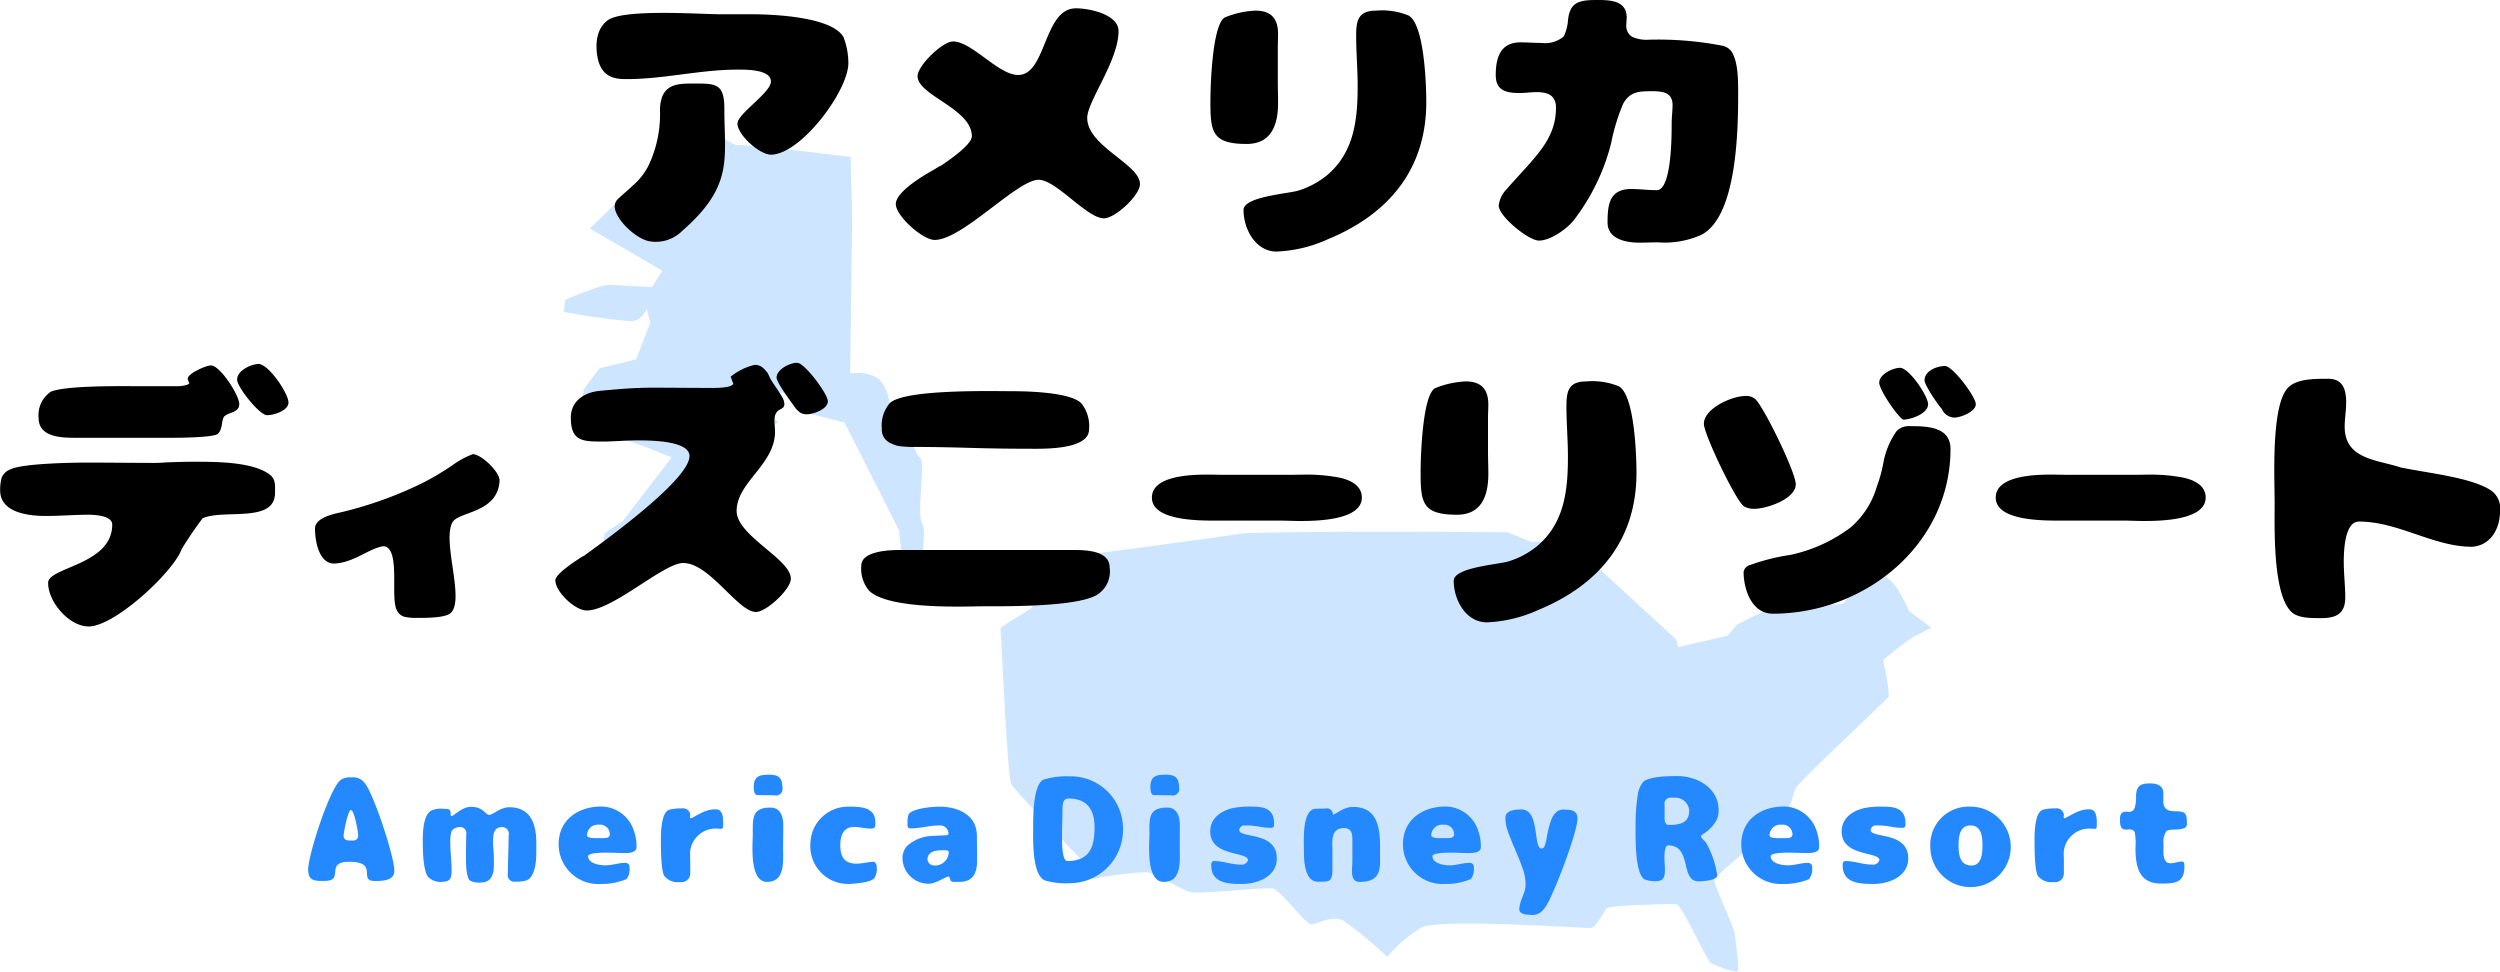
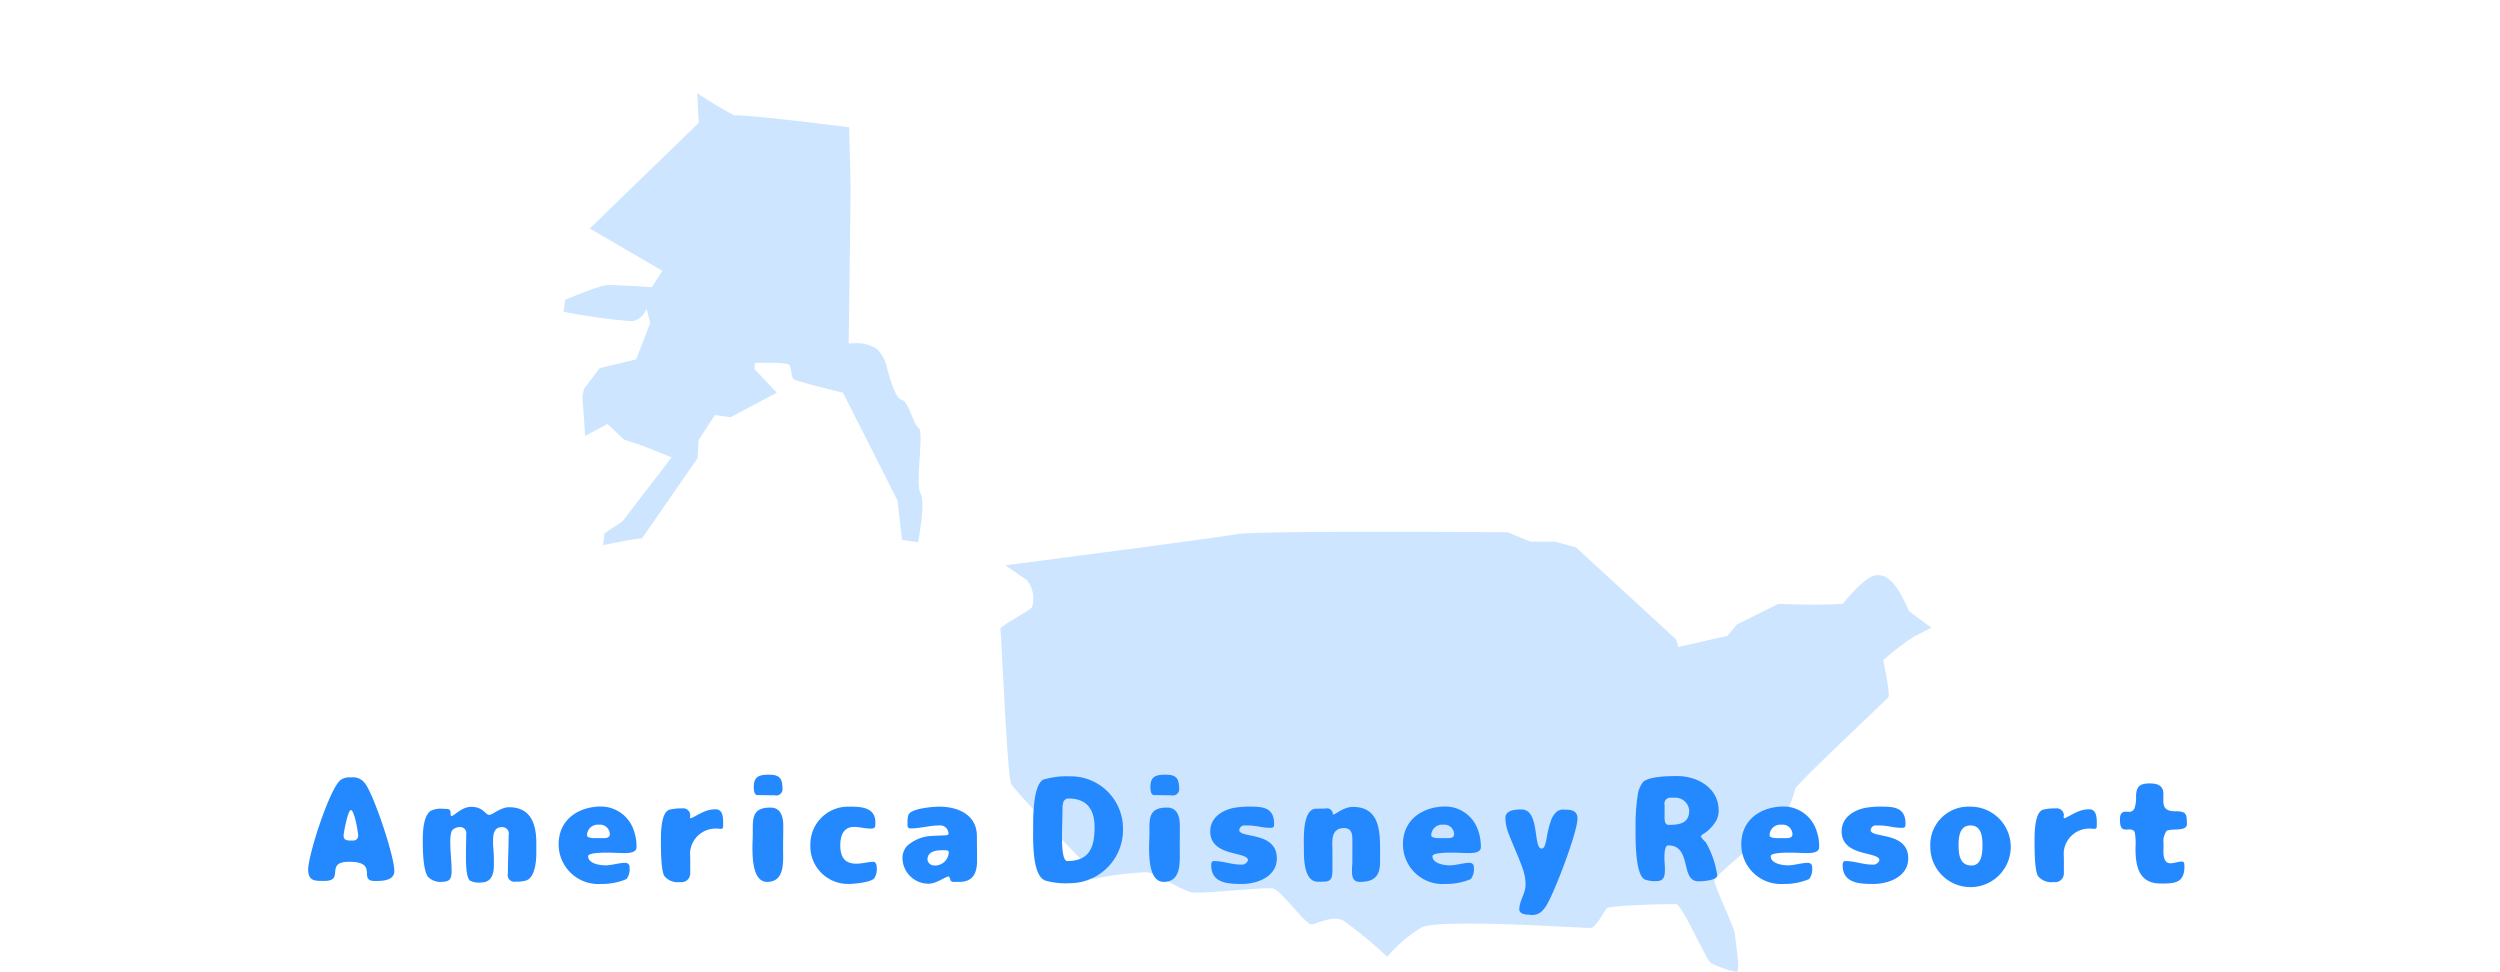
<svg xmlns="http://www.w3.org/2000/svg" id="h2_america.svg" width="303.41" height="117.94" viewBox="0 0 303.41 117.94">
  <defs>
    <style>
      .cls-1, .cls-2 {
        fill: #2488ff;
      }

      .cls-1 {
        fill-opacity: 0.22;
      }

      .cls-1, .cls-2, .cls-3 {
        fill-rule: evenodd;
      }
    </style>
  </defs>
-   <path id="シェイプ_963" data-name="シェイプ 963" class="cls-1" d="M4050.16,4381.51c-7.92,0-16.18.06-17.44,0.29-2.4.43-25.89,3.49-28.13,3.78l2.6,1.77a3.518,3.518,0,0,1,.65,3.3c-0.33.48-3.95,2.32-3.84,2.67s0.82,17.94,1.33,18.82,8.07,8.78,8.55,9.2a21.205,21.205,0,0,1,1.34,2.32,39.548,39.548,0,0,1,6.14-.82,2.872,2.872,0,0,1,1.06.14c1.6,0.68,3.67,2.05,4.82,2.29a4.814,4.814,0,0,0,.64.03c0.96,0,2.69-.13,4.4-0.26s3.41-.27,4.29-0.27a2.338,2.338,0,0,1,.55.04c0.92,0.22,3.91,4.34,4.6,4.34,0.53,0,1.74-.68,2.89-0.68a2.219,2.219,0,0,1,1.01.22,53.43,53.43,0,0,1,5.33,4.4,17.3,17.3,0,0,1,4.16-3.56c0.67-.35,2.91-0.47,5.68-0.47,2.92,0,6.42.13,9.29,0.27s5.11,0.26,5.52.26h0.05c0.63-.04,1.6-1.99,1.94-2.38,0.31-.34,6.22-0.51,7.99-0.51,0.21,0,.36,0,0.44.01,0.73,0.05,3.7,6.92,4.25,7.16a13.008,13.008,0,0,0,2.95,1.03,0.312,0.312,0,0,0,.21-0.05c0.34-.29-0.23-3.69-0.28-4.5s-2.64-6.08-2.49-6.63,8.38-7.28,8.62-7.75a18.606,18.606,0,0,0,1.17-3.23c0.06-.55,11.07-10.79,11.32-11.17s-0.63-4.48-.63-4.48,3.1-2.72,4.53-3.25l1.32-.69-2.7-2c-1.46-3.31-2.54-4.37-3.75-4.37a2.561,2.561,0,0,0-.39.03c-1.38.23-3.9,3.43-3.9,3.43-1.04.08-2.3,0.11-3.5,0.11-2.26,0-4.31-.1-4.31-0.1l-5.06,2.52-1.15,1.37-5.97,1.36-0.23-.91-12.18-11.19-2.53-.69h-2.98l-2.76-1.14s-7.55-.06-15.42-0.06m-82.77-49.63-13.22,12.82,8.8,5.14-1.27,1.98s-4.17-.26-5.26-0.26-5.26,1.8-5.26,1.8l-0.18,1.45a72.563,72.563,0,0,0,8.03,1.13,2.159,2.159,0,0,0,.59-0.05,2.429,2.429,0,0,0,1.44-1.45l0.45,1.72-1.72,4.42-4.44,1.08-1.9,2.53-0.18.9,0.34,4.78,2.72-1.45,1.98,1.89,2.43,0.82,3.36,1.35-5.96,7.76-2.18,1.45-0.18,1.44s3.9-.81,4.72-0.81l6.76-9.75,0.1-2.16,1.99-3.07,1.9,0.27a14.832,14.832,0,0,0-.64,2.71,2.731,2.731,0,0,0,.82.9l5.62-2.98-2.73-2.89,0.09-.72s0.77-.03,1.65-0.03c1.1,0,2.38.06,2.53,0.31,0.27,0.45.18,1.44,0.54,1.71s5.95,1.62,5.95,1.62l6.62,13.09,0.54,4.78,1.95,0.28c0.27-1.51.85-5.01,0.31-5.89-0.69-1.15.45-7.53-.24-7.98s-1.16-3.2-2.08-3.43-1.81-4.08-1.81-4.08a4.441,4.441,0,0,0-1.15-2.06,4.33,4.33,0,0,0-2.76-.71c-0.41,0-.69.03-0.69,0.03s0.23-17.36.23-18.73c0-.95-0.11-5.06-0.18-7.52-4.26-.53-11.82-1.44-13.63-1.44a2.358,2.358,0,0,0-.29.01,46.827,46.827,0,0,1-4.51-2.71" transform="translate(-3882.59 -4316.97)" />
+   <path id="シェイプ_963" data-name="シェイプ 963" class="cls-1" d="M4050.16,4381.51c-7.92,0-16.18.06-17.44,0.29-2.4.43-25.89,3.49-28.13,3.78l2.6,1.77a3.518,3.518,0,0,1,.65,3.3c-0.33.48-3.95,2.32-3.84,2.67s0.82,17.94,1.33,18.82,8.07,8.78,8.55,9.2a21.205,21.205,0,0,1,1.34,2.32,39.548,39.548,0,0,1,6.14-.82,2.872,2.872,0,0,1,1.06.14c1.6,0.68,3.67,2.05,4.82,2.29a4.814,4.814,0,0,0,.64.03c0.96,0,2.69-.13,4.4-0.26s3.41-.27,4.29-0.27a2.338,2.338,0,0,1,.55.04c0.92,0.22,3.91,4.34,4.6,4.34,0.53,0,1.74-.68,2.89-0.68a2.219,2.219,0,0,1,1.01.22,53.43,53.43,0,0,1,5.33,4.4,17.3,17.3,0,0,1,4.16-3.56c0.67-.35,2.91-0.47,5.68-0.47,2.92,0,6.42.13,9.29,0.27s5.11,0.26,5.52.26h0.05c0.63-.04,1.6-1.99,1.94-2.38,0.31-.34,6.22-0.51,7.99-0.51,0.21,0,.36,0,0.44.01,0.73,0.05,3.7,6.92,4.25,7.16a13.008,13.008,0,0,0,2.95,1.03,0.312,0.312,0,0,0,.21-0.05c0.34-.29-0.23-3.69-0.28-4.5s-2.64-6.08-2.49-6.63,8.38-7.28,8.62-7.75a18.606,18.606,0,0,0,1.17-3.23c0.06-.55,11.07-10.79,11.32-11.17s-0.63-4.48-.63-4.48,3.1-2.72,4.53-3.25l1.32-.69-2.7-2c-1.46-3.31-2.54-4.37-3.75-4.37a2.561,2.561,0,0,0-.39.03c-1.38.23-3.9,3.43-3.9,3.43-1.04.08-2.3,0.11-3.5,0.11-2.26,0-4.31-.1-4.31-0.1l-5.06,2.52-1.15,1.37-5.97,1.36-0.23-.91-12.18-11.19-2.53-.69h-2.98l-2.76-1.14s-7.55-.06-15.42-0.06m-82.77-49.63-13.22,12.82,8.8,5.14-1.27,1.98s-4.17-.26-5.26-0.26-5.26,1.8-5.26,1.8l-0.18,1.45a72.563,72.563,0,0,0,8.03,1.13,2.159,2.159,0,0,0,.59-0.05,2.429,2.429,0,0,0,1.44-1.45l0.45,1.72-1.72,4.42-4.44,1.08-1.9,2.53-0.18.9,0.34,4.78,2.72-1.45,1.98,1.89,2.43,0.82,3.36,1.35-5.96,7.76-2.18,1.45-0.18,1.44s3.9-.81,4.72-0.81l6.76-9.75,0.1-2.16,1.99-3.07,1.9,0.27l5.62-2.98-2.73-2.89,0.09-.72s0.77-.03,1.65-0.03c1.1,0,2.38.06,2.53,0.31,0.27,0.45.18,1.44,0.54,1.71s5.95,1.62,5.95,1.62l6.62,13.09,0.54,4.78,1.95,0.28c0.27-1.51.85-5.01,0.31-5.89-0.69-1.15.45-7.53-.24-7.98s-1.16-3.2-2.08-3.43-1.81-4.08-1.81-4.08a4.441,4.441,0,0,0-1.15-2.06,4.33,4.33,0,0,0-2.76-.71c-0.41,0-.69.03-0.69,0.03s0.23-17.36.23-18.73c0-.95-0.11-5.06-0.18-7.52-4.26-.53-11.82-1.44-13.63-1.44a2.358,2.358,0,0,0-.29.01,46.827,46.827,0,0,1-4.51-2.71" transform="translate(-3882.59 -4316.97)" />
  <path id="America_Disney_Resort" data-name="America Disney Resort" class="cls-2" d="M3921.99,4423.88c2.49,0-.05-2.32,2.97-2.32,3.68,0,1.01,2.33,3.12,2.33,0.86,0,2.37,0,2.37-1.23,0-1.76-2.5-9.3-3.58-10.64a1.765,1.765,0,0,0-1.66-.7,1.921,1.921,0,0,0-1.24.28c-1.34.92-3.98,9.14-3.98,10.89C3919.99,4423.95,3920.86,4423.88,3921.99,4423.88Zm3.08-4.9c-0.41,0-.78-0.09-0.78-0.58,0-.39.53-3.12,0.88-3.12,0.43,0,.89,2.69.89,3.11a0.575,0.575,0,0,1-.62.59h-0.37Zm22.61,0.32c0-2.31-.65-4.36-3.31-4.36-1.02,0-2.01.93-2.4,0.93-0.5,0-.69-0.98-2.21-0.98-1.15,0-2.07,1.13-2.41,1.13l-0.07-.13c0-.48,0-0.75-0.57-0.75-0.16,0-.3-0.02-0.46-0.02a2.7,2.7,0,0,0-1.41.27c-0.89.66-.94,2.58-0.94,3.59,0,1.04.02,3.6,0.64,4.41a2.1,2.1,0,0,0,1.8.59c0.94,0,1.06-.53,1.06-1.36,0-1.11-.16-2.22-0.16-3.34a4.887,4.887,0,0,1,.11-1.27,0.7,0.7,0,0,1,.39-0.48,1.169,1.169,0,0,1,.6-0.18,0.745,0.745,0,0,1,.83.91c0,0.79-.03,1.56-0.03,2.35,0,0.65-.04,2.84.49,3.23a2.288,2.288,0,0,0,1.35.23c1.22,0,1.55-.98,1.55-2.06,0-.7,0-1.42-0.07-2.12a7.132,7.132,0,0,1-.03-0.8c0-.76.07-1.73,1.02-1.73a0.792,0.792,0,0,1,.87.99c0,1.54-.09,3.07-0.09,4.61a0.814,0.814,0,0,0,.94,1.01,4.032,4.032,0,0,0,1.24-.13c1.13-.34,1.27-2.39,1.27-3.37v-1.17Zm12.16,0.5a5.6,5.6,0,0,0-.3-1.95,4.217,4.217,0,0,0-3.96-3c-2.76,0-5.19,1.56-5.19,4.58a4.815,4.815,0,0,0,5.14,4.82,7.668,7.668,0,0,0,3.09-.59,1.9,1.9,0,0,0,.37-1.4,0.491,0.491,0,0,0-.51-0.57c-0.83,0-1.59.3-2.42,0.3-0.68,0-2.09-.21-2.09-1.11,0-.45,2.01-0.43,2.35-0.43,0.67,0,1.36.05,2.04,0.05C3958.83,4420.5,3959.84,4420.49,3959.84,4419.8Zm-5.11-1.11c-0.2,0-.9-0.03-0.9-0.34a1.31,1.31,0,0,1,1.45-1.29,1.182,1.182,0,0,1,1.32,1.15c0,0.43-.42.48-0.76,0.48h-1.11Zm11.63,2.71c0-.32-0.02-0.65-0.02-0.97a3.113,3.113,0,0,1,3.25-2.9c0.16,0,.3.03,0.46,0.03a0.256,0.256,0,0,0,.3-0.25c0-.7.13-2.12-0.9-2.12-1.24,0-1.94.59-3.01,1.1l-0.12-.11a1.865,1.865,0,0,0,.04-0.32,0.866,0.866,0,0,0-1-.78,5.836,5.836,0,0,0-1.5.15c-1.06.27-1.06,2.89-1.06,3.77,0,0.91,0,3.57.41,4.28a2.082,2.082,0,0,0,1.91.74,1.057,1.057,0,0,0,1.24-1.06v-1.56Zm7.71-8.93c0,0.34.02,1,.48,1,0.67,0,1.36.02,2.03,0.02a0.787,0.787,0,0,0,.98-0.63c0-1.31-.23-1.87-1.63-1.87C3974.82,4410.99,3974.07,4411.14,3974.07,4412.47Zm2.02,2.51c-2.28,0-2.14,1.36-2.14,3.19,0,0.52-.04,1.02-0.04,1.54,0,1.24,0,4.29,1.77,4.29,2.2,0,1.95-2.47,1.95-4.02,0-.93.02-1.88,0.02-2.81C3977.65,4416.09,3977.35,4414.98,3976.09,4414.98Zm4.85,4.45a4.576,4.576,0,0,0,4.58,4.82c0.67,0,2.73-.18,3.17-0.68a2.066,2.066,0,0,0,.3-1.38,0.718,0.718,0,0,0-.3-0.63c-0.74,0-1.43.23-2.16,0.23-1.45,0-1.96-.84-1.96-2.22,0-1.13.35-2.24,1.66-2.24,0.69,0,1.34.2,2.02,0.2,0.58,0,.58-0.2.58-0.74,0-1.94-1.91-1.92-3.34-1.92A4.569,4.569,0,0,0,3980.94,4419.43Zm16.76-1.33a0.194,0.194,0,0,1-.11.21c-0.18.06-1.56,0.08-1.87,0.11a4.812,4.812,0,0,0-3.05,1.22,2.2,2.2,0,0,0-.55,1.56,3.157,3.157,0,0,0,3.15,3.02c1.01,0,2.04-.88,2.48-0.88a1.236,1.236,0,0,1,.2.5,0.572,0.572,0,0,0,.51.16h0.56c1.65,0,2.15-1.06,2.15-2.56,0-1.01-.02-1.99-0.02-3,0-2.6-2.32-3.57-4.55-3.57-0.74,0-3.49.2-3.77,1.02a3,3,0,0,0-.1.9c0,0.32-.08.72,0.37,0.72,1.18,0,2.3-.36,3.48-0.36A1.006,1.006,0,0,1,3997.7,4418.1Zm-2.55,3.19c0-.95.97-1.13,1.73-1.13a3.066,3.066,0,0,1,.75.04,0.318,0.318,0,0,1,.1.29,1.666,1.666,0,0,1-1.73,1.52A0.822,0.822,0,0,1,3995.15,4421.29Zm17.24-10.1a9.7,9.7,0,0,0-3.21.41c-1.2.72-1.2,4.42-1.2,5.69,0,1.46-.18,5.94,1.47,6.55a9.072,9.072,0,0,0,2.94.32,6.468,6.468,0,0,0,6.49-6.51A6.34,6.34,0,0,0,4012.39,4411.19Zm3.04,6.19c0,2.41-.62,4.09-3.31,4.09-0.69,0-.64-2.62-0.64-3.12,0-1.11.06-2.24,0.06-3.36a1.531,1.531,0,0,1,.07-0.51,0.645,0.645,0,0,1,.65-0.6C4014.51,4413.88,4015.43,4415.21,4015.43,4417.38Zm6.78-4.91c0,0.34.02,1,.48,1,0.67,0,1.36.02,2.03,0.02a0.787,0.787,0,0,0,.98-0.63c0-1.31-.23-1.87-1.63-1.87C4022.95,4410.99,4022.21,4411.14,4022.21,4412.47Zm2.02,2.51c-2.29,0-2.14,1.36-2.14,3.19,0,0.52-.04,1.02-0.04,1.54,0,1.24,0,4.29,1.77,4.29,2.19,0,1.95-2.47,1.95-4.02,0-.93.01-1.88,0.01-2.81C4025.78,4416.09,4025.48,4414.98,4024.23,4414.98Zm13.32,6.17c0-3.32-4.56-2.39-4.56-3.45a0.626,0.626,0,0,1,.7-0.55,8.673,8.673,0,0,1,1.7.14,7.009,7.009,0,0,0,1.37.15c0.39,0,.46-0.09.46-0.49,0-1.81-1.15-2.08-2.68-2.08a10.893,10.893,0,0,0-2.28.16c-1.41.31-2.79,1.2-2.79,2.84,0,3.12,4.58,2.4,4.58,3.5a0.8,0.8,0,0,1-.9.53c-1.08,0-2.13-.43-3.21-0.43-0.3,0-.35.25-0.35,0.5,0,2.21,2.07,2.28,3.73,2.28C4035.18,4424.25,4037.55,4423.37,4037.55,4421.15Zm6.75-.81c0-.32-0.02-0.64-0.02-0.99,0-1.04.25-1.88,1.43-1.88,0.89,0,1.01.67,1.01,1.4v2.58c0,0.4-.05.78-0.05,1.17,0,0.7.1,1.38,0.93,1.38,1.7,0,2.48-.63,2.48-2.4v-1.65c0-2.46-.25-5.05-3.31-5.05-1.13,0-2.1.94-2.42,0.94a0.713,0.713,0,0,0-.9-0.74c-0.38,0-.75.02-1.12,0.02a0.96,0.96,0,0,0-.65.23c-1.03.88-.84,3.74-0.84,4.94,0,1.16.08,3.69,1.7,3.69,1.35,0,1.76.06,1.76-1.49v-2.15Zm18.01-.54a5.6,5.6,0,0,0-.3-1.95,4.217,4.217,0,0,0-3.96-3c-2.76,0-5.19,1.56-5.19,4.58a4.812,4.812,0,0,0,5.13,4.82,7.683,7.683,0,0,0,3.1-.59,1.95,1.95,0,0,0,.37-1.4,0.491,0.491,0,0,0-.51-0.57c-0.83,0-1.59.3-2.43,0.3-0.67,0-2.08-.21-2.08-1.11,0-.45,2.01-0.43,2.35-0.43,0.67,0,1.36.05,2.03,0.05C4061.3,4420.5,4062.31,4420.49,4062.31,4419.8Zm-5.11-1.11c-0.2,0-.91-0.03-0.91-0.34a1.319,1.319,0,0,1,1.46-1.29,1.182,1.182,0,0,1,1.32,1.15c0,0.43-.42.48-0.76,0.48h-1.11Zm9.78,8.65c0,0.57.84,0.65,1.26,0.65a1.726,1.726,0,0,0,1.36-.33,3.067,3.067,0,0,0,.62-0.72c0.98-1.52,3.82-8.97,3.82-10.62,0-1.06-.88-1.09-1.68-1.09a1.176,1.176,0,0,0-.93.34,2.517,2.517,0,0,0-.57.88,12.679,12.679,0,0,0-.57,2.28,4.563,4.563,0,0,1-.23.88,0.459,0.459,0,0,1-.37.35c-1.06,0-.19-4.75-2.44-4.75-0.67,0-1.96.05-1.96,1.01a5.343,5.343,0,0,0,.38,1.88c0.53,1.42,1.19,2.78,1.7,4.22a5.963,5.963,0,0,1,.37,2.01C4067.74,4425.4,4066.98,4426.28,4066.98,4427.34Zm17.67-4.92c0-.45-0.06-0.89-0.06-1.32,0-.33,0-1.53.44-1.53,2.96,0,1.42,4.36,3.7,4.36,0.45,0,2.27-.09,2.27-0.72a11.055,11.055,0,0,0-1.4-4.03,3.156,3.156,0,0,1-.6-0.7,0.825,0.825,0,0,1,.33-0.31,4.632,4.632,0,0,0,1.51-1.54,2.483,2.483,0,0,0,.33-1.33c0-2.69-2.58-4.14-4.97-4.14-1.02,0-3.41.01-4.19,0.7a3.271,3.271,0,0,0-.67,1.7,23.057,23.057,0,0,0-.25,3.71c0,1.19-.11,5.92,1.15,6.45a3.647,3.647,0,0,0,1.36.19C4084.59,4423.91,4084.65,4423.25,4084.65,4422.42Zm-0.04-7.75a0.716,0.716,0,0,1,.69-0.89h0.51a1.7,1.7,0,0,1,1.79,1.54c0,1.61-1.22,1.76-2.51,1.76-0.44,0-.48-0.52-0.48-0.86v-1.55Zm18.76,5.13a5.6,5.6,0,0,0-.3-1.95,4.22,4.22,0,0,0-3.97-3c-2.76,0-5.18,1.56-5.18,4.58a4.812,4.812,0,0,0,5.13,4.82,7.683,7.683,0,0,0,3.1-.59,1.95,1.95,0,0,0,.37-1.4,0.491,0.491,0,0,0-.51-0.57c-0.84,0-1.6.3-2.43,0.3-0.67,0-2.09-.21-2.09-1.11,0-.45,2.02-0.43,2.36-0.43,0.67,0,1.36.05,2.03,0.05C4102.36,4420.5,4103.37,4420.49,4103.37,4419.8Zm-5.12-1.11c-0.19,0-.9-0.03-0.9-0.34a1.31,1.31,0,0,1,1.45-1.29,1.191,1.191,0,0,1,1.33,1.15c0,0.43-.42.48-0.76,0.48h-1.12Zm15.93,2.46c0-3.32-4.56-2.39-4.56-3.45a0.626,0.626,0,0,1,.7-0.55,8.673,8.673,0,0,1,1.7.14,7.009,7.009,0,0,0,1.37.15c0.38,0,.46-0.09.46-0.49,0-1.81-1.15-2.08-2.68-2.08a10.845,10.845,0,0,0-2.28.16c-1.41.31-2.79,1.2-2.79,2.84,0,3.12,4.58,2.4,4.58,3.5a0.8,0.8,0,0,1-.9.53c-1.08,0-2.13-.43-3.21-0.43-0.3,0-.35.25-0.35,0.5,0,2.21,2.07,2.28,3.73,2.28C4111.81,4424.25,4114.18,4423.37,4114.18,4421.15Zm7.54-6.28a4.633,4.633,0,0,0-4.86,4.81A4.882,4.882,0,1,0,4121.72,4414.87Zm0.13,7.14c-1.4,0-1.56-1.33-1.56-2.44,0-1.04.12-2.42,1.45-2.42s1.45,1.38,1.45,2.42C4123.19,4420.52,4123.1,4422.01,4121.85,4422.01Zm11.22-.61c0-.32-0.02-0.65-0.02-0.97a3.113,3.113,0,0,1,3.25-2.9c0.16,0,.3.03,0.46,0.03a0.256,0.256,0,0,0,.3-0.25c0-.7.13-2.12-0.9-2.12-1.24,0-1.94.59-3.01,1.1l-0.12-.11a1.865,1.865,0,0,0,.04-0.32,0.866,0.866,0,0,0-1-.78,5.836,5.836,0,0,0-1.5.15c-1.06.27-1.06,2.89-1.06,3.77,0,0.91,0,3.57.41,4.28a2.082,2.082,0,0,0,1.91.74,1.057,1.057,0,0,0,1.24-1.06v-1.56Zm6.81-4.84c0,1.95,1.4.48,1.8,1.45a7.762,7.762,0,0,1,.08,1.85c0,2.24.4,4.34,3.07,4.34,1.67,0,2.87-.04,2.87-2.08,0-.2,0-0.59-0.26-0.59-0.5,0-.96.21-1.46,0.21-0.74,0-.83-0.9-0.83-1.47,0-.31.02-0.59,0.02-0.88a2.185,2.185,0,0,1,.37-1.58c0.53-.34,2.46.13,2.46-0.82,0-1.24-.07-1.56-1.38-1.56-0.9,0-1.48-.22-1.48-1.26,0-.29.01-0.57,0.01-0.86,0-1.04-.79-1.26-1.64-1.26-1.26,0-1.68.38-1.68,1.67a3.785,3.785,0,0,1-.15,1.22,0.694,0.694,0,0,1-.7.56c-0.13,0-.23-0.02-0.36-0.02C4139.91,4415.48,4139.88,4415.96,4139.88,4416.56Z" transform="translate(-3882.59 -4316.97)" />
-   <path id="アメリカディズニーリゾート" class="cls-3" d="M3958.67,4326.57c4.52,0,8.9-1.15,13.42-1.15,1.05,0,4.06-.04,4.06,1.44,0,1.36-4.06,3.92-4.06,5.1,0,1.37,2.68,3.78,4.06,3.78,3.61,0,9.4-7.73,9.4-11.11a8.871,8.871,0,0,0-.58-3.13c-1.37-2.52-8.64-2.8-11.21-2.8h-3.69c-2.57,0-11.87-.69-13.75.75-0.98.76-1.48,2.01-1.3,3.88C3955.34,4326.43,3957.22,4326.57,3958.67,4326.57Zm8.03,0.54c-1.48,0-3.07,0-3.72,1.54a4.663,4.663,0,0,0-.29,1.73,14.465,14.465,0,0,1-1.41,6.72,7.863,7.863,0,0,1-1.34,1.87c-0.76.76-1.56,1.41-2.32,2.12a1.3,1.3,0,0,0-.43.9c0,1.59,2.71,4.1,4.34,4.28a4.521,4.521,0,0,0,3.87-1.29c6.26-5.47,5.1-8.77,5.1-14.82C3970.5,4327.04,3969.42,4327.11,3966.7,4327.11Zm30,9.99-0.61.36h0.03c-1.26.69-4.81,2.74-4.81,4.28,0,1.44,3.26,4.35,4.71,4.35,3.36,0,10.02-7.3,12.62-7.3,2.14,0,5.86,4.68,7.93,4.68,1.34,0,4.37-2.77,4.37-4.17,0-2.41-6.4-4.57-6.4-8.02,0-2.01,3.8-6.94,3.8-10.54,0-2.04-3.58-2.76-5.17-2.76-3.95,0-3.55,8.09-7.02,8.09-2.39,0-5.61-4.07-7.89-4.07-1.3,0-4.31,2.95-4.31,4.21,0,2.34,6.59,3.95,6.59,7.3,0,1.04-2.97,3.05-3.84,3.63v-0.04Zm50.48-15.78c0,2.01.18,4.06,0.18,6.08,0,4.02-.39,7.94-3.61,10.75a10.348,10.348,0,0,1-3.55,1.94c-1.19.39-6.69,0.72-6.69,2.37,0,2.27,1.44,5.04,4.01,5.04a16.58,16.58,0,0,0,6.26-1.51c7.35-3.03,11.91-8.49,11.91-16.62,0-2.05-.22-9.52-2.18-10.53a8.48,8.48,0,0,0-3.9-.58C4047.4,4318.26,4047.18,4319.49,4047.18,4321.32Zm-9.51,1.4c0-.57.03-1.11,0.03-1.65,0-1.87-.87-2.81-2.75-2.81a11,11,0,0,0-3.72.83c-1.52.9-1.74,8.34-1.74,10.14,0,3.74.18,5.21,4.41,5.21,3.04,0,3.8-2.41,3.8-4.96,0-.93-0.03-1.83-0.03-2.77v-3.99Zm40.45,11.65a23.984,23.984,0,0,1,1.45-4.78c0.8-1.48,1.88-1.55,3.47-1.55,1.31,0,2.54.11,2.54,1.69,0,0.72-.11,1.48-0.11,2.2,0,1.29.03,8.12-1.81,8.12-1.05,0-2.1-.14-3.11-0.14-2.64,0-2.86,1.9-2.86,4.06,0,2.02,2.24,2.45,3.84,2.45,0.75,0,1.48-.04,2.24-0.04a10.937,10.937,0,0,0,5.28-.9c4.41-2.23,4.49-13.01,4.49-17.29,0-1.44,0-3.74-.8-4.96a1.842,1.842,0,0,0-1.16-.72,41.061,41.061,0,0,0-8.93-.72,4.137,4.137,0,0,1-1.99-.36,1.547,1.547,0,0,1-.69-1.48c0-.28.04-0.57,0.04-0.86,0-2.05-1.99-2.12-3.55-2.12-2.14,0-3.4.18-3.58,2.59a5.418,5.418,0,0,1-.51,1.83,3.472,3.472,0,0,1-2.71.79c-0.87,0-1.7-.07-2.54-0.07-2.49,0-3,1.94-3,3.99,0,1.91,1.34,2.16,2.93,2.16,0.65,0,1.34-.11,1.99-0.11,1.38,0,2.39.36,2.39,1.91,0,3.95-2.68,6.07-5.97,9.85a3.418,3.418,0,0,0-.98,2.01c0,1.3,3.62,4.25,4.89,4.25,1.45,0,3.58-1.55,4.34-2.63A25.676,25.676,0,0,0,4078.12,4334.37Zm-163.13,32.99c0.83,0,2.61-.54,2.61-1.54,0-1.12-2.5-4.82-3.73-4.68-0.98.11-2.5,0.83-2.5,1.91C3911.37,4363.95,3914.09,4367.36,3914.99,4367.36Zm-9.41-3.92c-0.1.33-1.15,0.4-1.44,0.4h-4.89c-1.92,0-8.93-.11-10.6.72h0.04a3.415,3.415,0,0,0-1.41,3.16c0,2.23,2.6,2.38,4.27,2.38h12.08c0.87,0,4.88-.04,5.39-0.47,0.65-.58.4-1.76,0.83-2.16,0.58-.5,1.78-0.43,1.78-1.47s-2.32-4.68-3.44-4.68c-0.58,0-2.82.97-2.82,1.62a2.507,2.507,0,0,0,.18.5h0.03Zm-1.01,20.28a45.721,45.721,0,0,1,2.61-3.85c2.53-1.15,8.79.65,8.79-3.09,0-1.11.11-1.8-.98-2.44-2.17-1.33-6.29-1.33-8.86-1.33-1.05,0-2.14.03-3.22,0.07-0.47.03-.94,0.07-1.45,0.07-2.79,0-5.57-.04-8.36-0.04-1.81,0-7.74.11-9.19,0.8a1.863,1.863,0,0,0-1.12,1.04,5.406,5.406,0,0,0-.18,1.54c0,2.74,3.51,3.1,5.57,3.1,1.7,0,3.44-.15,5.14-0.15,0.79,0,2.89.11,2.89,1.19,0,4.93-7.78,5.14-7.78,7.08,0,2.31,2.54,5.29,4.92,5.29,3.15,0,10.17-6.51,11.26-9.31Zm24.94-.36c1.57,0.87.49,6.08,1.21,7.6a1.459,1.459,0,0,0,.97.87,6.42,6.42,0,0,0,1.37.13c0.88,0,3.45.04,4.17-.55,1.86-1.48-1.01-8.64.26-11.03,0.72-1.36,5.5-1.1,5.73-5.05,0.07-1.04-2.21-3.24-3.25-3.24a10.2,10.2,0,0,0-2.45,1.33,33.556,33.556,0,0,1-3.51,2.1,47.086,47.086,0,0,1-9.94,3.6c-0.97.22-3.25,0.67-3.25,2,0,1.65.55,4.4,2.47,4.24,2.32-.19,3.88-1.68,5.64-2.07a1.037,1.037,0,0,1,.62.07h-0.04Zm49.21-17.44c0.5,0.65.83,1.33,1.77,1.33,0.8,0,2.57-.61,2.57-1.58,0-.9-2.82-4.67-3.73-4.67-0.87,0-2.49.79-2.49,1.8,0,0.57,1.52,2.62,1.91,3.16Zm-7.28-2.8h-0.03l0.18,0.4c-0.15.57-2.28,0.53-2.75,0.53-2.35,0-4.7-.03-7.06-0.03-2.13,0-4.3.18-6.44,0.39-1.84.18-3.47,1.23-3.47,3.24,0,2.81,1.34,2.91,3.76,2.91,1.41,0,2.83-.14,4.24-0.14,1.34,0,6.4-.04,6.4,1.9,0,2.88-10.35,10.32-12.88,12.16v-0.04c-0.69.43-3.4,2.16-3.4,2.95,0,1.4,2.39,3.67,3.8,3.67,3.18,0,9.33-5.76,11.72-5.76,3.22,0,6.62,5.94,8.83,5.94,1.27,0,4.23-2.77,4.23-4.03,0-2.41-6.58-5.21-6.58-8.23,0-3.49,4.66-5.61,4.66-9.64,0-.43-0.07-0.86-0.07-1.29,0-1.73,1.2-1.16,1.2-2.02a1.672,1.672,0,0,0-.26-0.86c-0.39-.68-0.87-1.33-1.3-2.01a8.76,8.76,0,0,1-.43-0.87,4.364,4.364,0,0,0-.65-0.72,1.555,1.555,0,0,0-.95-0.32,7.244,7.244,0,0,0-2.93,1.44Zm34.13,1.33c-2.24,0-13.17-.29-14.98,1.44a4.15,4.15,0,0,0-.98,3.09,1.79,1.79,0,0,0,1.2,1.83,3.148,3.148,0,0,0,1.12.33c0.4,0.03.8,0.07,1.19,0.07,2.36,0,4.67.04,7.02,0.11s4.67,0.11,7.02.11c1.59,0,7.6.25,7.6-2.34a4.433,4.433,0,0,0-.87-3.09C4012.77,4364.59,4007.38,4364.45,4005.57,4364.45Zm-13.75,19.27c-1.27,0-4.7.11-4.7,1.91a4.136,4.136,0,0,0,.94,3.02c1.88,1.87,8.28,1.94,10.93,1.94,1.08,0,2.17-.04,3.25-0.04,2.75,0,11.65.07,13.71-1.54a3.333,3.333,0,0,0,1.31-3.17c0-2.08-2.97-2.12-4.45-2.12h-20.99Zm38.94-9.13c-0.52,0-1.04-.02-1.56-0.02-1.89,0-6.81.08-6.81,2.79,0,3.02,6.52,2.79,8.49,2.79h6.91c0.84,0,1.71.05,2.55,0.05,1.91,0,7.53-.05,7.53-2.84,0-1.73-1.91-2.33-3.33-2.53a20.757,20.757,0,0,0-3.33-.26c-0.52,0-1.07.02-1.59,0.02h-8.86Zm41.94-8.27c0,2.01.18,4.06,0.18,6.08,0,4.02-.4,7.94-3.62,10.75a10.258,10.258,0,0,1-3.55,1.94c-1.19.39-6.69,0.72-6.69,2.37,0,2.27,1.45,5.04,4.02,5.04a16.671,16.671,0,0,0,6.26-1.51c7.34-3.03,11.9-8.49,11.9-16.62,0-2.05-.22-9.52-2.17-10.53a8.523,8.523,0,0,0-3.91-.58C4072.91,4363.26,4072.7,4364.49,4072.7,4366.32Zm-9.52,1.4c0-.57.04-1.11,0.04-1.65,0-1.87-.87-2.81-2.75-2.81a11.055,11.055,0,0,0-3.73.83c-1.52.9-1.74,8.34-1.74,10.14,0,3.74.19,5.21,4.42,5.21,3.04,0,3.8-2.41,3.8-4.96,0-.93-0.04-1.83-0.04-2.77v-3.99Zm55.11-1.04a1.733,1.733,0,0,0,1.49.97c0.76,0,2.6-.72,2.6-1.62,0-.93-2.82-4.64-3.73-4.64-0.97,0-2.49.58-2.49,1.73,0,0.61,1.7,3.09,2.17,3.56h-0.04Zm-7.63-3.27c0,0.86,2.13,3.99,2.89,4.49,0.94,0,3.04-.72,3.04-1.87,0-1-2.31-4.42-3.4-4.42C4112.32,4361.61,4110.66,4362.4,4110.66,4363.41Zm-10.13,12.33c0-1.44-3.8-9.24-4.89-10.32a1.69,1.69,0,0,0-1.23-.39c-1.63,0-5.03,1.51-5.03,3.38,0,1.25,3.91,9.45,4.89,10.03a2.425,2.425,0,0,0,1.23.28C4096.98,4378.72,4100.53,4377.54,4100.53,4375.74Zm18.78-4.28c0-2.73-2.9-2.77-4.96-2.77a2.036,2.036,0,0,0-1.59.61,9.729,9.729,0,0,0-1.63,4.03,18.38,18.38,0,0,1-.76,2.7,10.332,10.332,0,0,1-3.19,4.96,18.54,18.54,0,0,1-7.38,3.34,23.847,23.847,0,0,0-4.74,1.19,1.075,1.075,0,0,0-.86.86c0,2.09.97,5.07,3.54,5.07C4108.96,4391.45,4119.31,4383.04,4119.31,4371.46Zm13.86,3.13c-0.52,0-1.04-.02-1.56-0.02-1.88,0-6.81.08-6.81,2.79,0,3.02,6.52,2.79,8.49,2.79h6.91c0.84,0,1.71.05,2.55,0.05,1.91,0,7.53-.05,7.53-2.84,0-1.73-1.91-2.33-3.33-2.53a20.757,20.757,0,0,0-3.33-.26c-0.52,0-1.07.02-1.59,0.02h-8.86Zm33.98-5.83c0-.97.18-1.94,0.18-2.94,0-1.51-.36-2.88-2.17-2.88-1.7,0-3.73,0-4.81,1.01-2.17,2.01-1.7,11.07-1.7,14.05s-0.26,11.4,2.17,13.35c0.83,0.64,2.17.64,3.47,0.64,1.85,0,2.93-.54,2.93-2.51,0-1.44-.18-2.84-0.18-4.28,0-1.08.04-4.93,1.84-4.93,4.78,0,9.05,3.06,13.72,3.06,2.28-.15,3.4-2.23,3.4-4.25a2.679,2.679,0,0,0-.98-2.51c-2.31-1.66-7.96-2.2-11.11-2.88C4171.09,4372.76,4167.15,4372.72,4167.15,4368.76Z" transform="translate(-3882.59 -4316.97)" />
</svg>